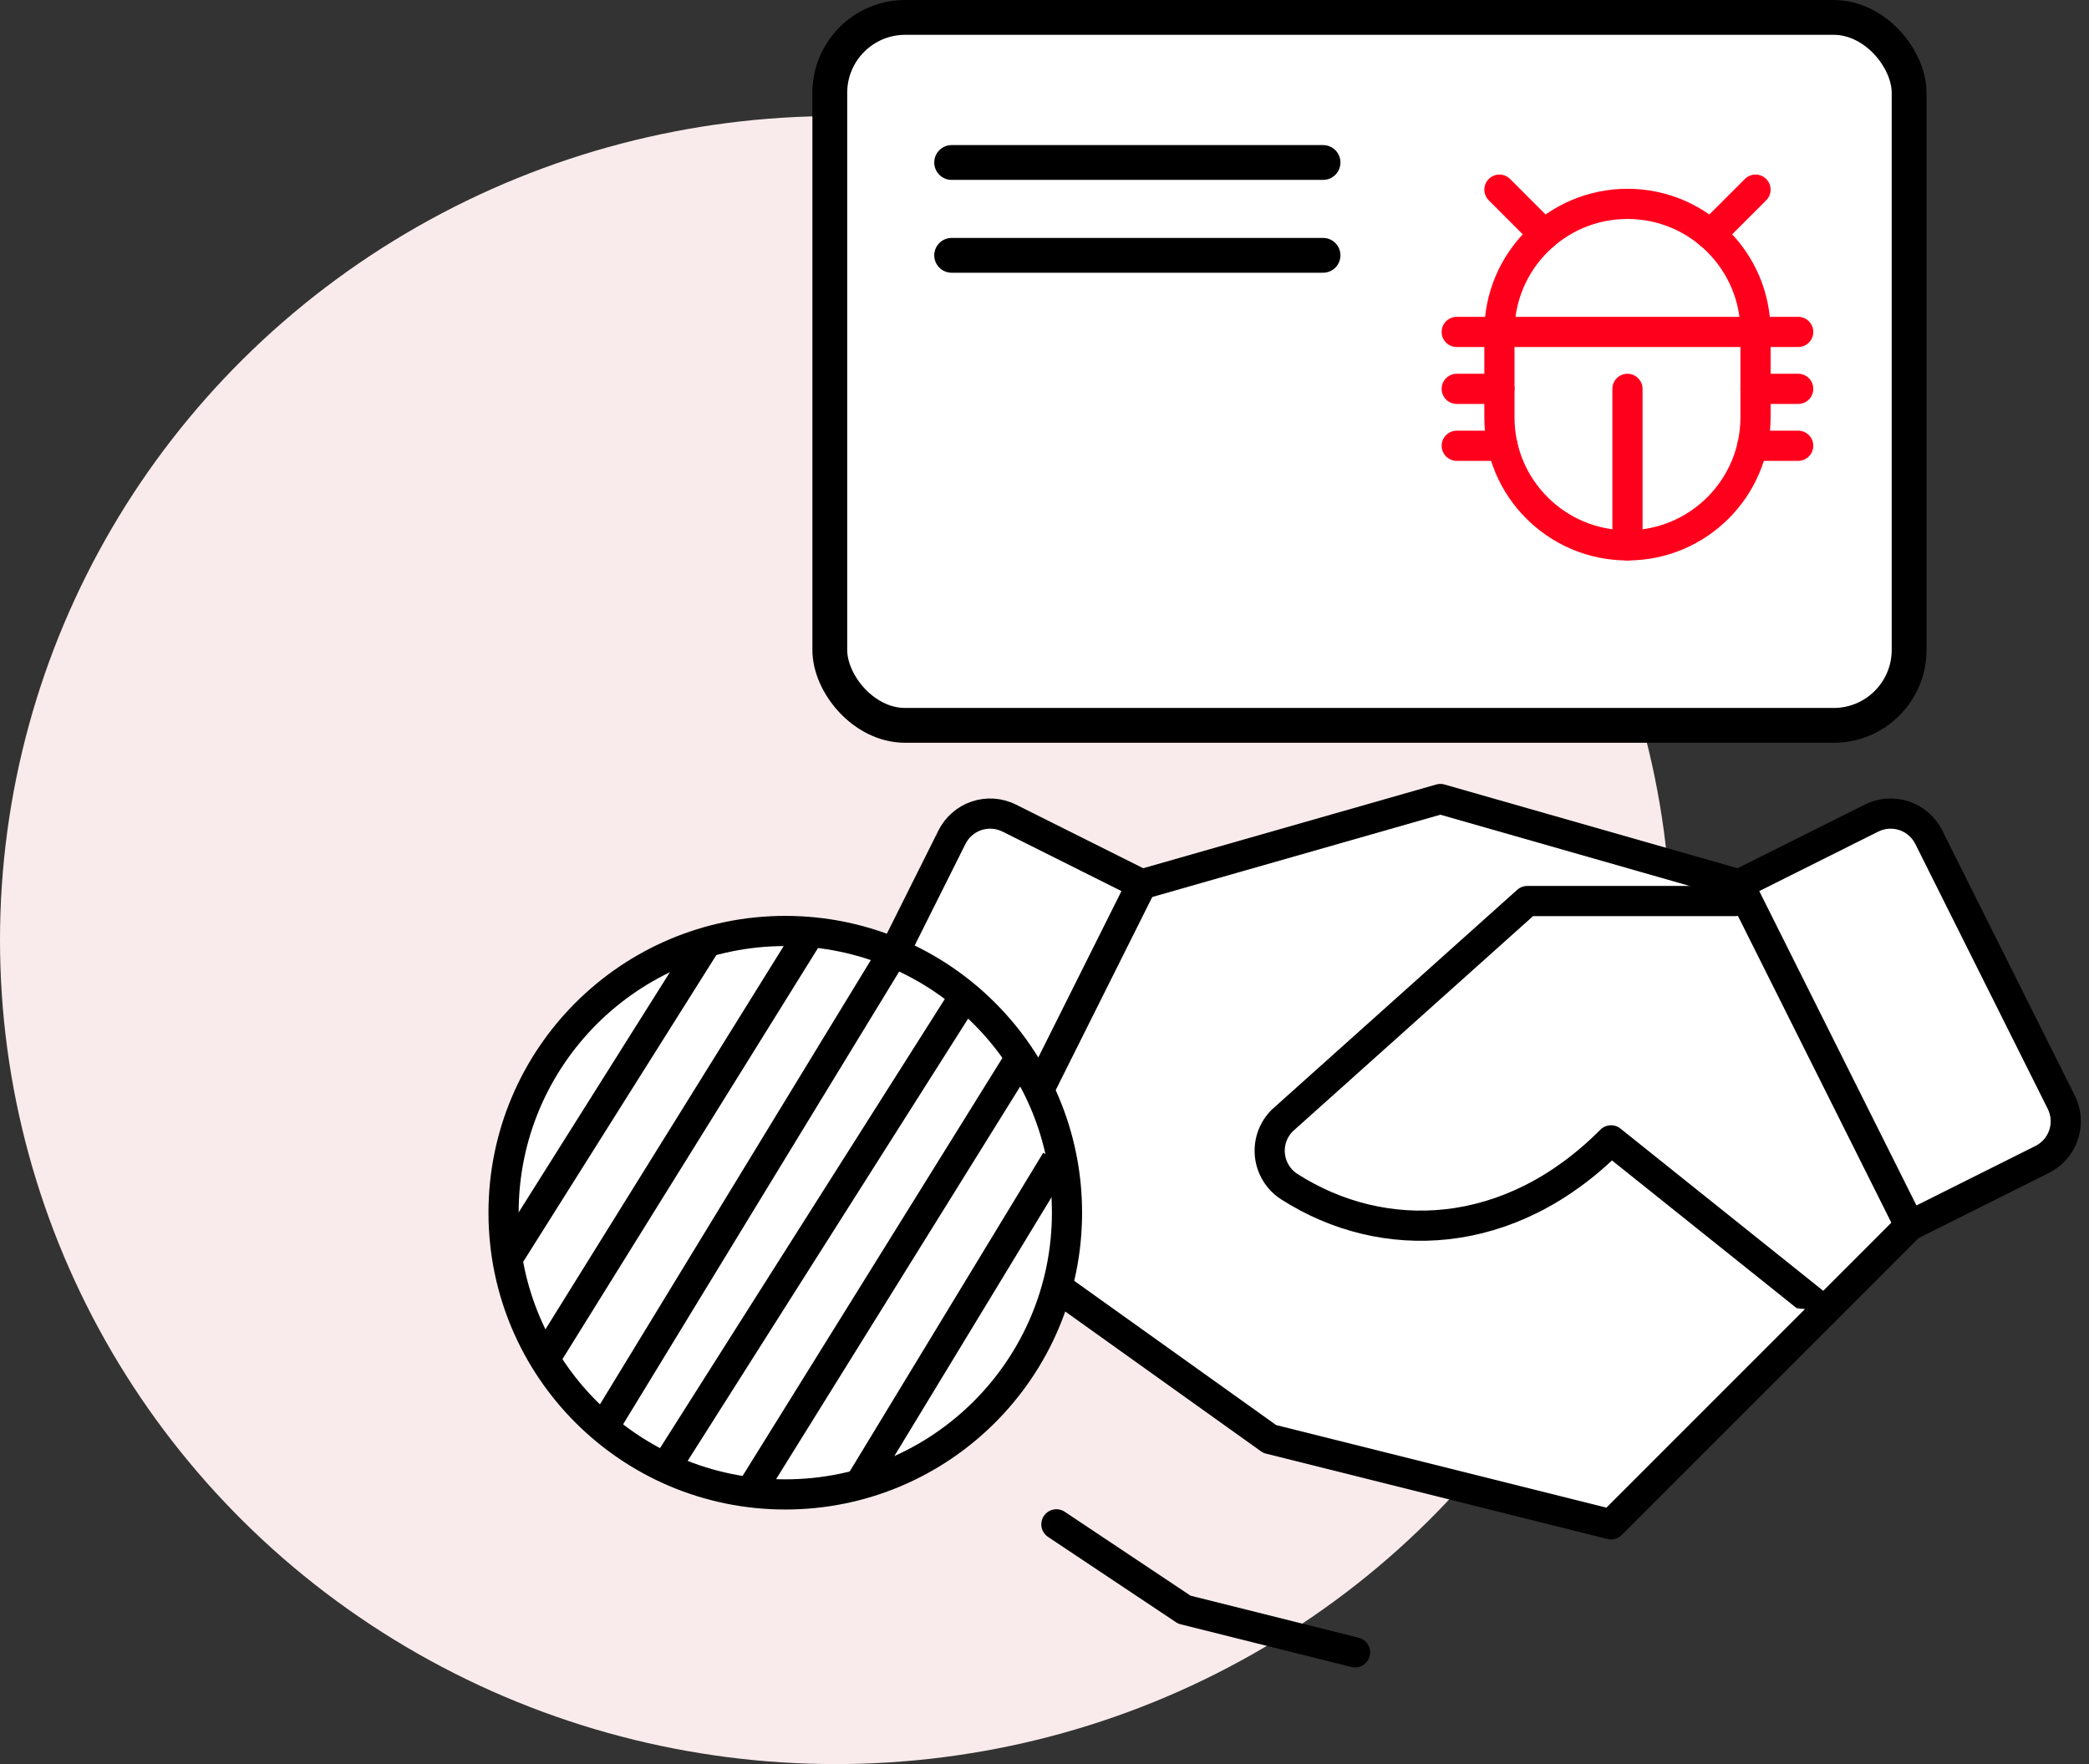
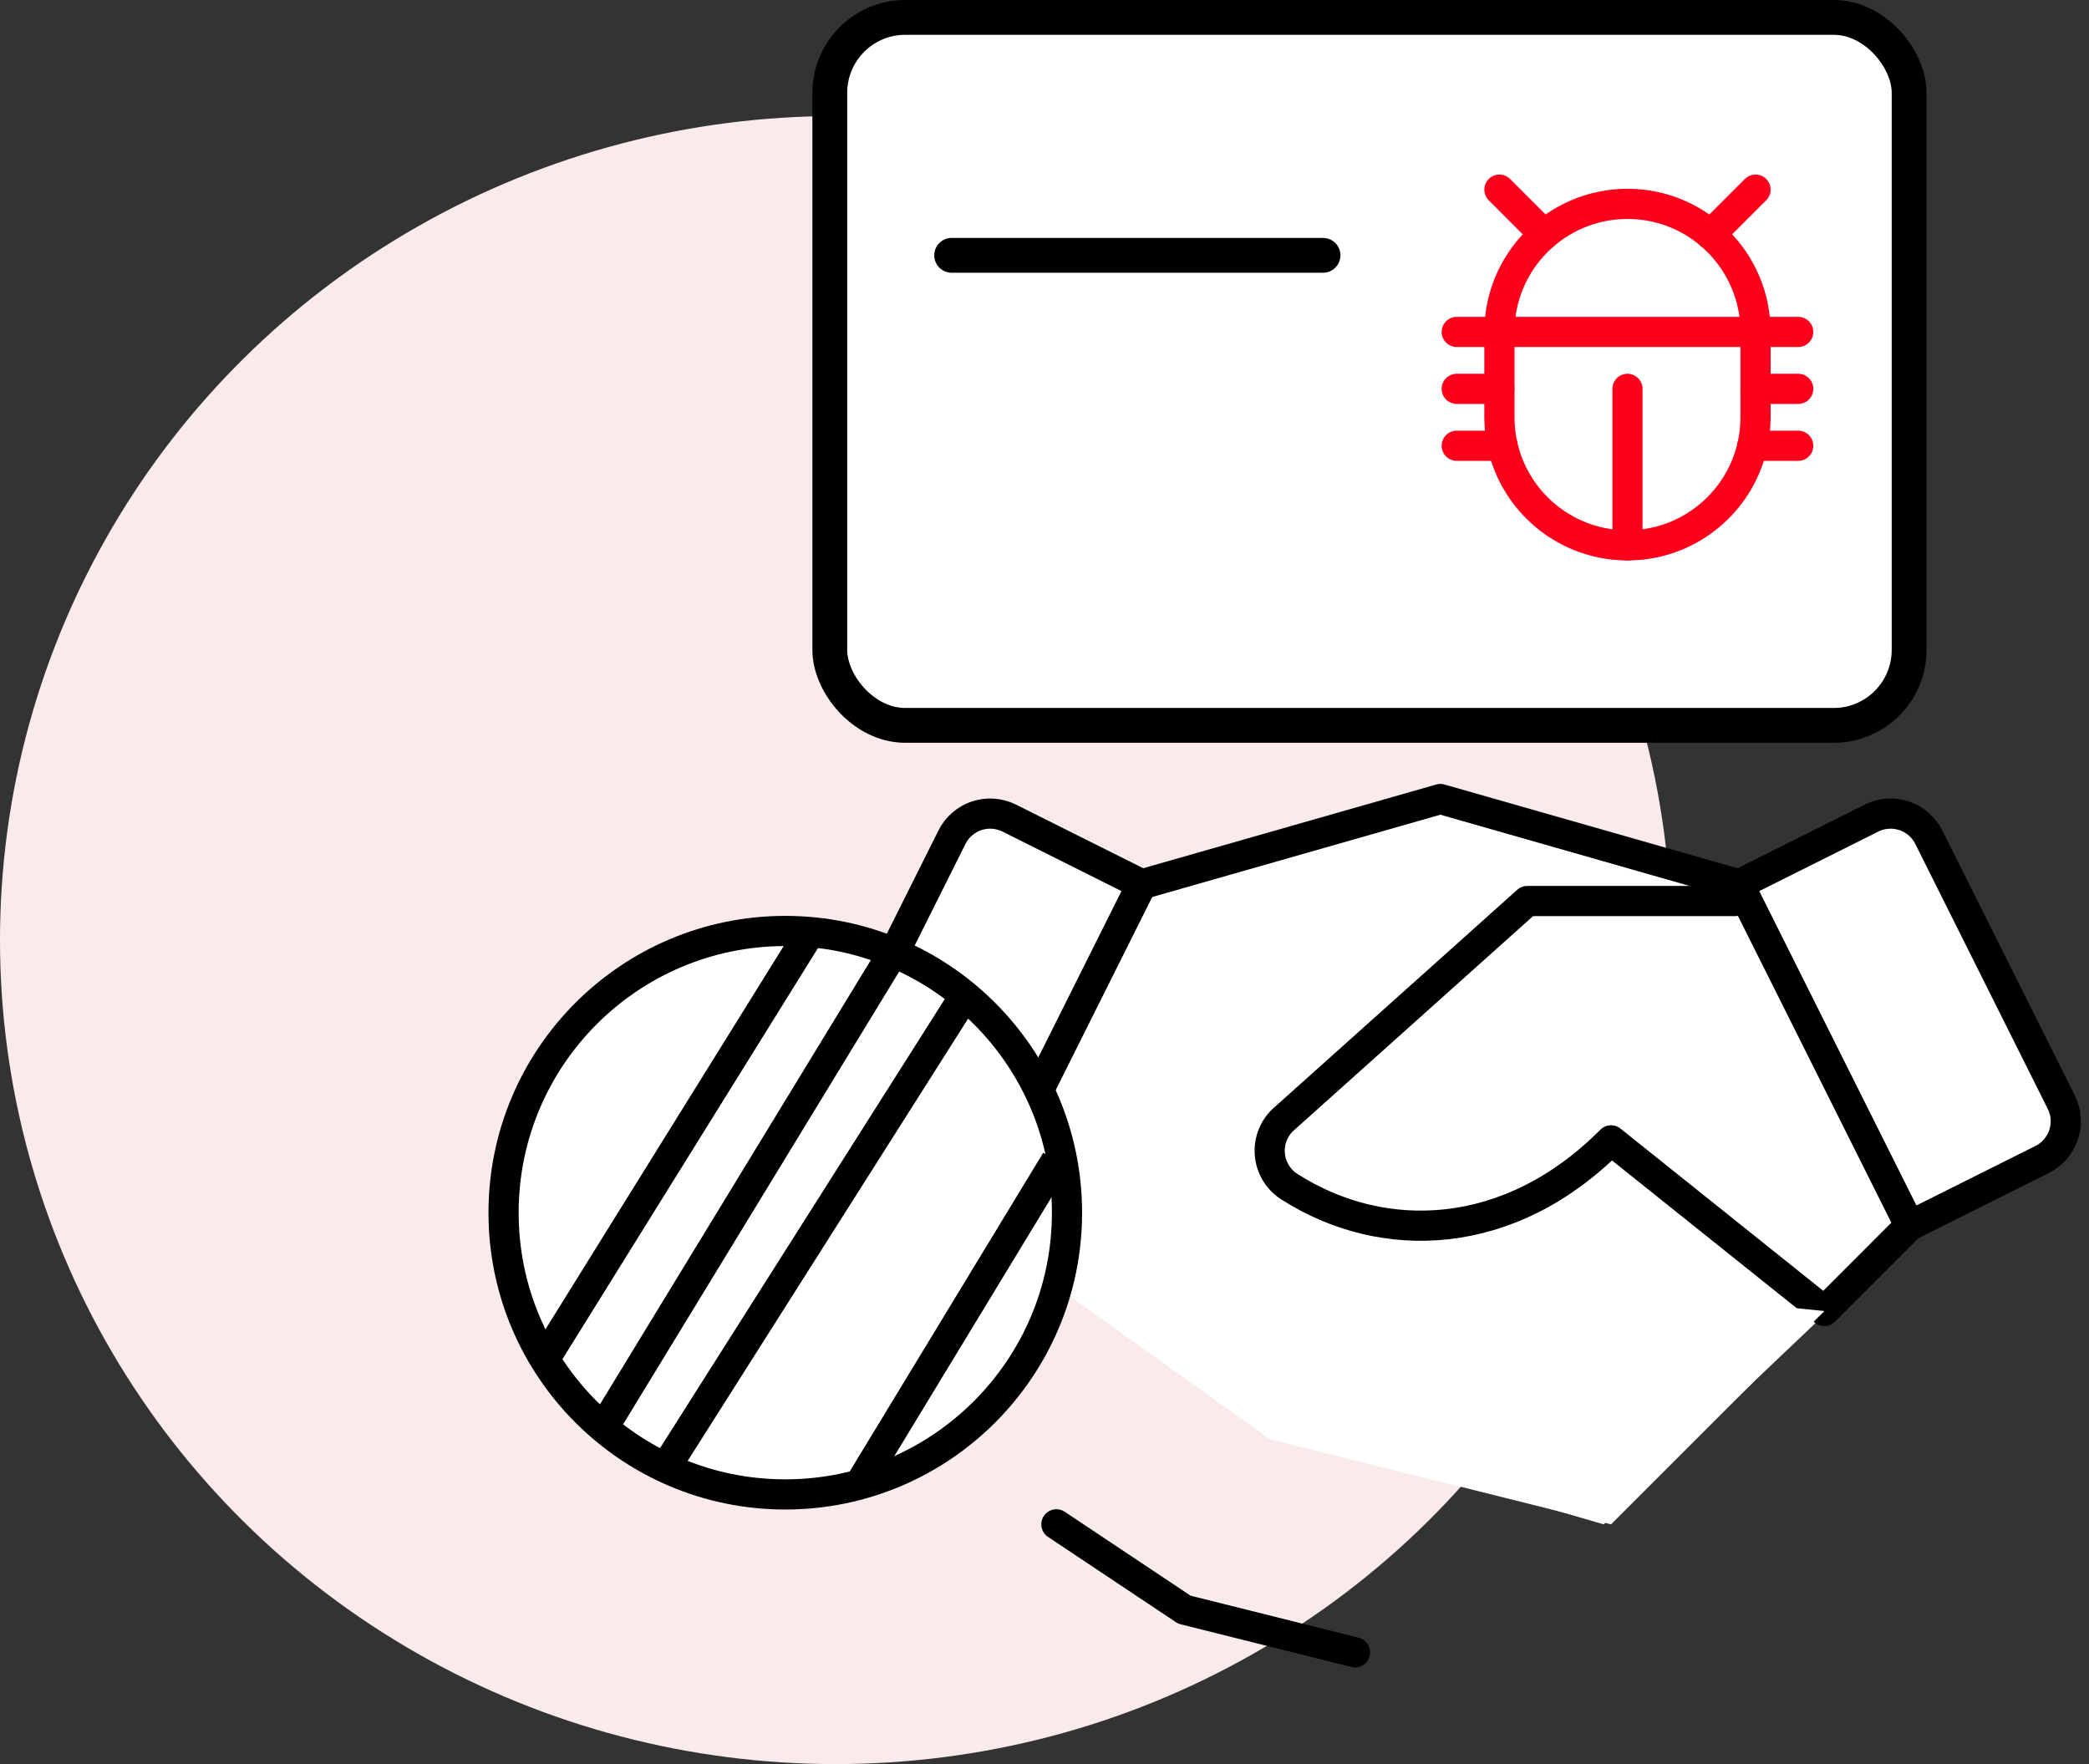
<svg xmlns="http://www.w3.org/2000/svg" width="90" height="76" viewBox="0 0 90 76" fill="none">
  <rect x="0" y="0" width="90" height="76" fill="#333333" stroke="none" />
  <ellipse cx="36" cy="40.5" rx="36" ry="35.5" fill="#F9EBEB" />
  <path d="M42.235 52.245L48.629 38.818L61.416 34.343L74.843 37.54L81.876 53.524L69.088 65.671L53.744 61.196L42.235 52.245Z" fill="white" />
  <path d="M74.751 38.818H65.8L55.24 48.276C55.045 48.471 54.897 48.707 54.805 48.967C54.714 49.227 54.682 49.505 54.713 49.779C54.743 50.053 54.835 50.316 54.981 50.55C55.127 50.784 55.324 50.982 55.557 51.129C59.581 53.7 65.042 53.524 69.408 49.128L78.599 56.481L82.275 52.804" fill="white" />
  <path d="M74.751 38.818H65.8L55.24 48.276C55.045 48.471 54.897 48.707 54.805 48.967C54.714 49.227 54.682 49.505 54.713 49.779C54.743 50.053 54.835 50.316 54.981 50.55C55.127 50.784 55.324 50.982 55.557 51.129C59.581 53.7 65.042 53.524 69.408 49.128L78.599 56.481L82.275 52.804" stroke="black" stroke-width="1.3" stroke-linecap="round" stroke-linejoin="round" />
  <path d="M45.512 65.671L51.026 69.348L58.379 71.186" stroke="black" stroke-width="1.3" stroke-linecap="round" stroke-linejoin="round" />
  <path d="M49.188 38.099L62.055 34.423L74.922 38.099" fill="white" />
  <path d="M49.188 38.099L62.055 34.423L74.922 38.099" stroke="black" stroke-width="1.3" stroke-linecap="round" stroke-linejoin="round" />
  <path d="M41.013 36.068L35.305 47.483C35.197 47.699 35.133 47.934 35.115 48.175C35.098 48.416 35.129 48.658 35.205 48.887C35.282 49.117 35.402 49.328 35.561 49.511C35.719 49.693 35.912 49.843 36.128 49.951L41.836 52.804L49.188 38.099L43.481 35.245C43.265 35.137 43.029 35.073 42.788 35.055C42.547 35.038 42.306 35.069 42.076 35.145C41.847 35.221 41.635 35.342 41.453 35.501C41.27 35.659 41.121 35.852 41.013 36.068Z" fill="white" stroke="black" stroke-width="1.3" stroke-linecap="round" stroke-linejoin="round" />
  <path d="M80.63 35.245L74.922 38.099L82.275 52.804L87.983 49.951C88.199 49.843 88.391 49.693 88.55 49.511C88.708 49.328 88.829 49.117 88.905 48.887C88.982 48.658 89.012 48.416 88.995 48.175C88.978 47.934 88.913 47.699 88.805 47.483L83.098 36.068C82.99 35.852 82.84 35.659 82.658 35.501C82.475 35.342 82.263 35.221 82.034 35.145C81.805 35.069 81.563 35.038 81.322 35.055C81.081 35.073 80.846 35.137 80.63 35.245Z" fill="white" stroke="black" stroke-width="1.3" stroke-linecap="round" stroke-linejoin="round" />
  <path d="M78.599 56.481L69.408 65.672L54.703 61.995L41.835 52.804" fill="white" />
-   <path d="M78.599 56.481L69.408 65.672L54.703 61.995L41.835 52.804" stroke="black" stroke-width="1.3" stroke-linecap="round" stroke-linejoin="round" />
  <circle cx="33.832" cy="52.245" r="12.137" fill="white" stroke="black" stroke-width="1.3" />
-   <path d="M22 54L30.5 40.5" stroke="black" stroke-width="1.3" />
  <path d="M23.5 58.5L35 40" stroke="black" stroke-width="1.3" />
  <path d="M26 61.5L38.5 41" stroke="black" stroke-width="1.3" />
  <path d="M28.5 63.5L41.5 43" stroke="black" stroke-width="1.3" />
-   <path d="M32.5 64L44 45.5" stroke="black" stroke-width="1.3" />
  <path d="M37 64L45.5 50" stroke="black" stroke-width="1.3" />
  <rect x="35.75" y="0.75" width="46.5" height="30.5" rx="3.25" fill="white" stroke="black" stroke-width="1.5" />
-   <path d="M41 7H57" stroke="black" stroke-width="1.5" stroke-linecap="round" />
  <path d="M41 11H57" stroke="black" stroke-width="1.5" stroke-linecap="round" />
  <mask id="path-22-inside-1_158_37" fill="white">
    <rect x="40" y="14" width="18" height="13" rx="1" />
  </mask>
  <rect x="40" y="14" width="18" height="13" rx="1" stroke="black" stroke-width="3" mask="url(#path-22-inside-1_158_37)" />
  <path d="M75.633 14.3C75.633 11.253 73.163 8.783 70.116 8.783C67.069 8.783 64.599 11.253 64.599 14.3V17.978C64.599 21.025 67.069 23.495 70.116 23.495C73.163 23.495 75.633 21.025 75.633 17.978V14.3Z" stroke="#FF001C" stroke-width="1.3" stroke-linecap="round" stroke-linejoin="round" />
  <path d="M75.633 16.752H77.472" stroke="#FF001C" stroke-width="1.3" stroke-linecap="round" stroke-linejoin="round" />
  <path d="M62.76 16.752H64.599" stroke="#FF001C" stroke-width="1.3" stroke-linecap="round" stroke-linejoin="round" />
  <path d="M62.76 19.204H64.735" stroke="#FF001C" stroke-width="1.3" stroke-linecap="round" stroke-linejoin="round" />
  <path d="M62.76 14.3H77.472" stroke="#FF001C" stroke-width="1.3" stroke-linecap="round" stroke-linejoin="round" />
  <path d="M70.116 16.752V23.495" stroke="#FF001C" stroke-width="1.3" stroke-linecap="round" stroke-linejoin="round" />
  <path d="M75.497 19.204H77.472" stroke="#FF001C" stroke-width="1.3" stroke-linecap="round" stroke-linejoin="round" />
  <path d="M75.633 8.17L73.698 10.105" stroke="#FF001C" stroke-width="1.3" stroke-linecap="round" stroke-linejoin="round" />
  <path d="M64.599 8.17L66.533 10.105" stroke="#FF001C" stroke-width="1.3" stroke-linecap="round" stroke-linejoin="round" />
</svg>